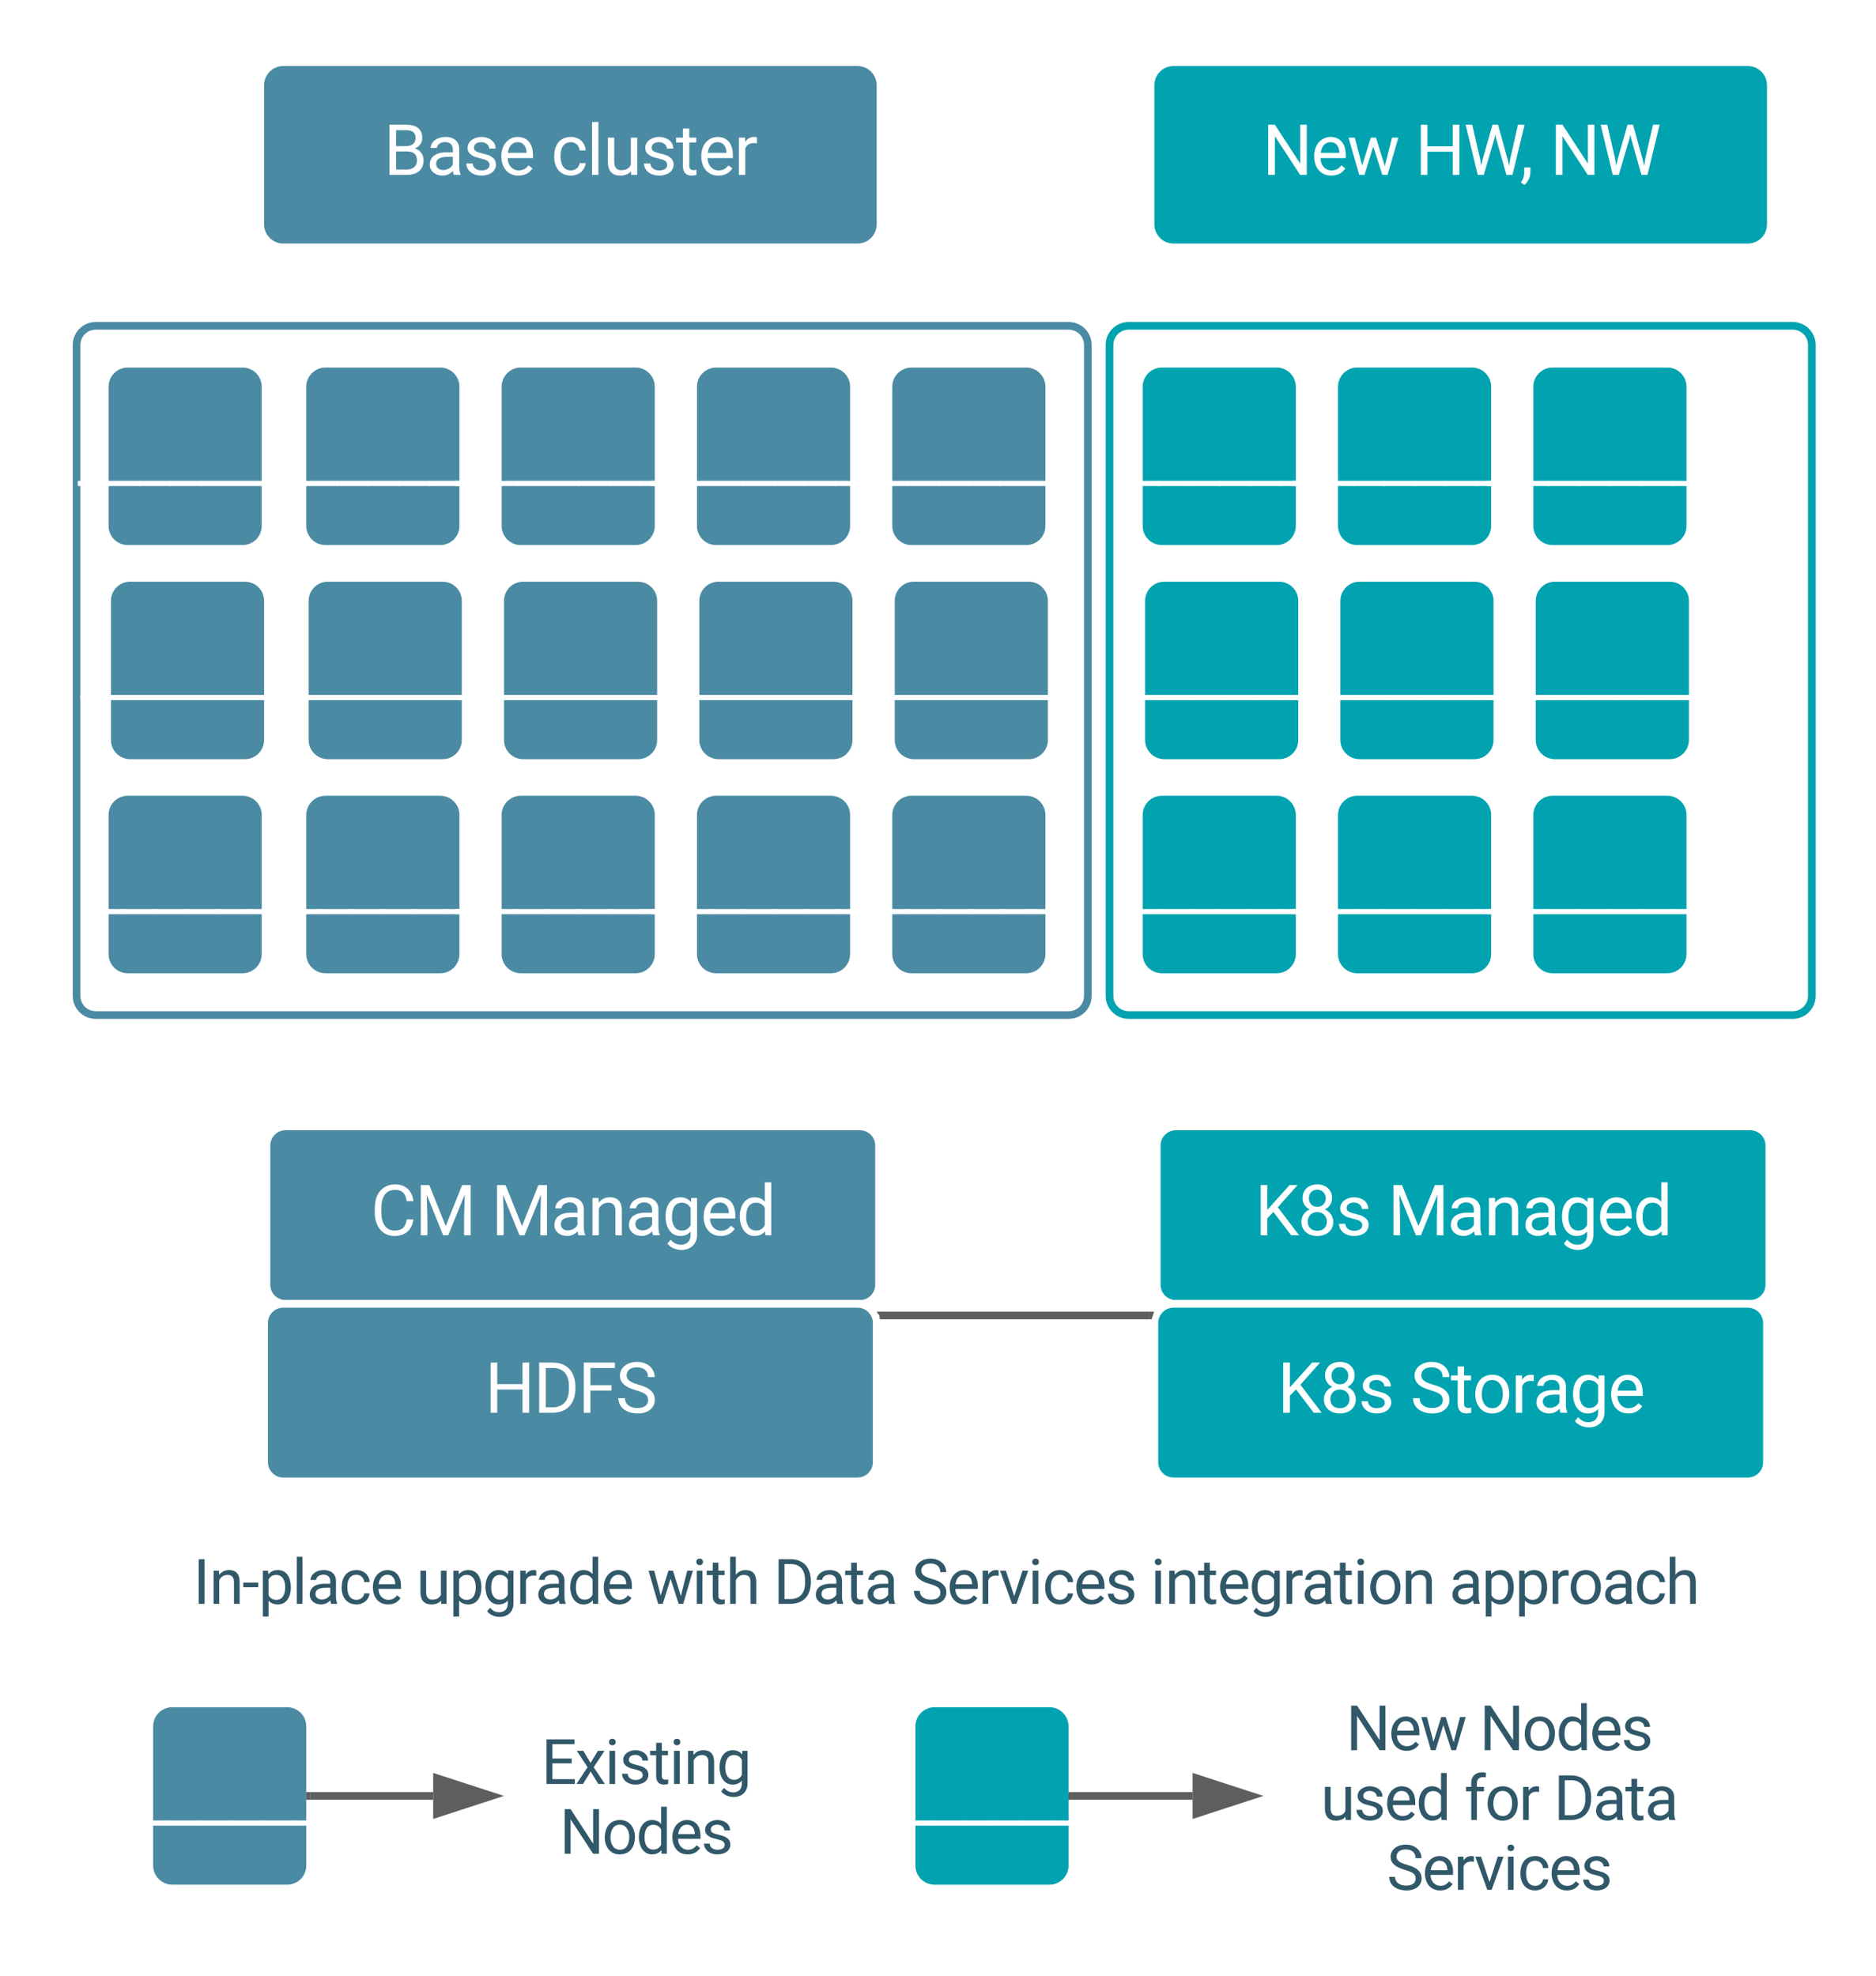
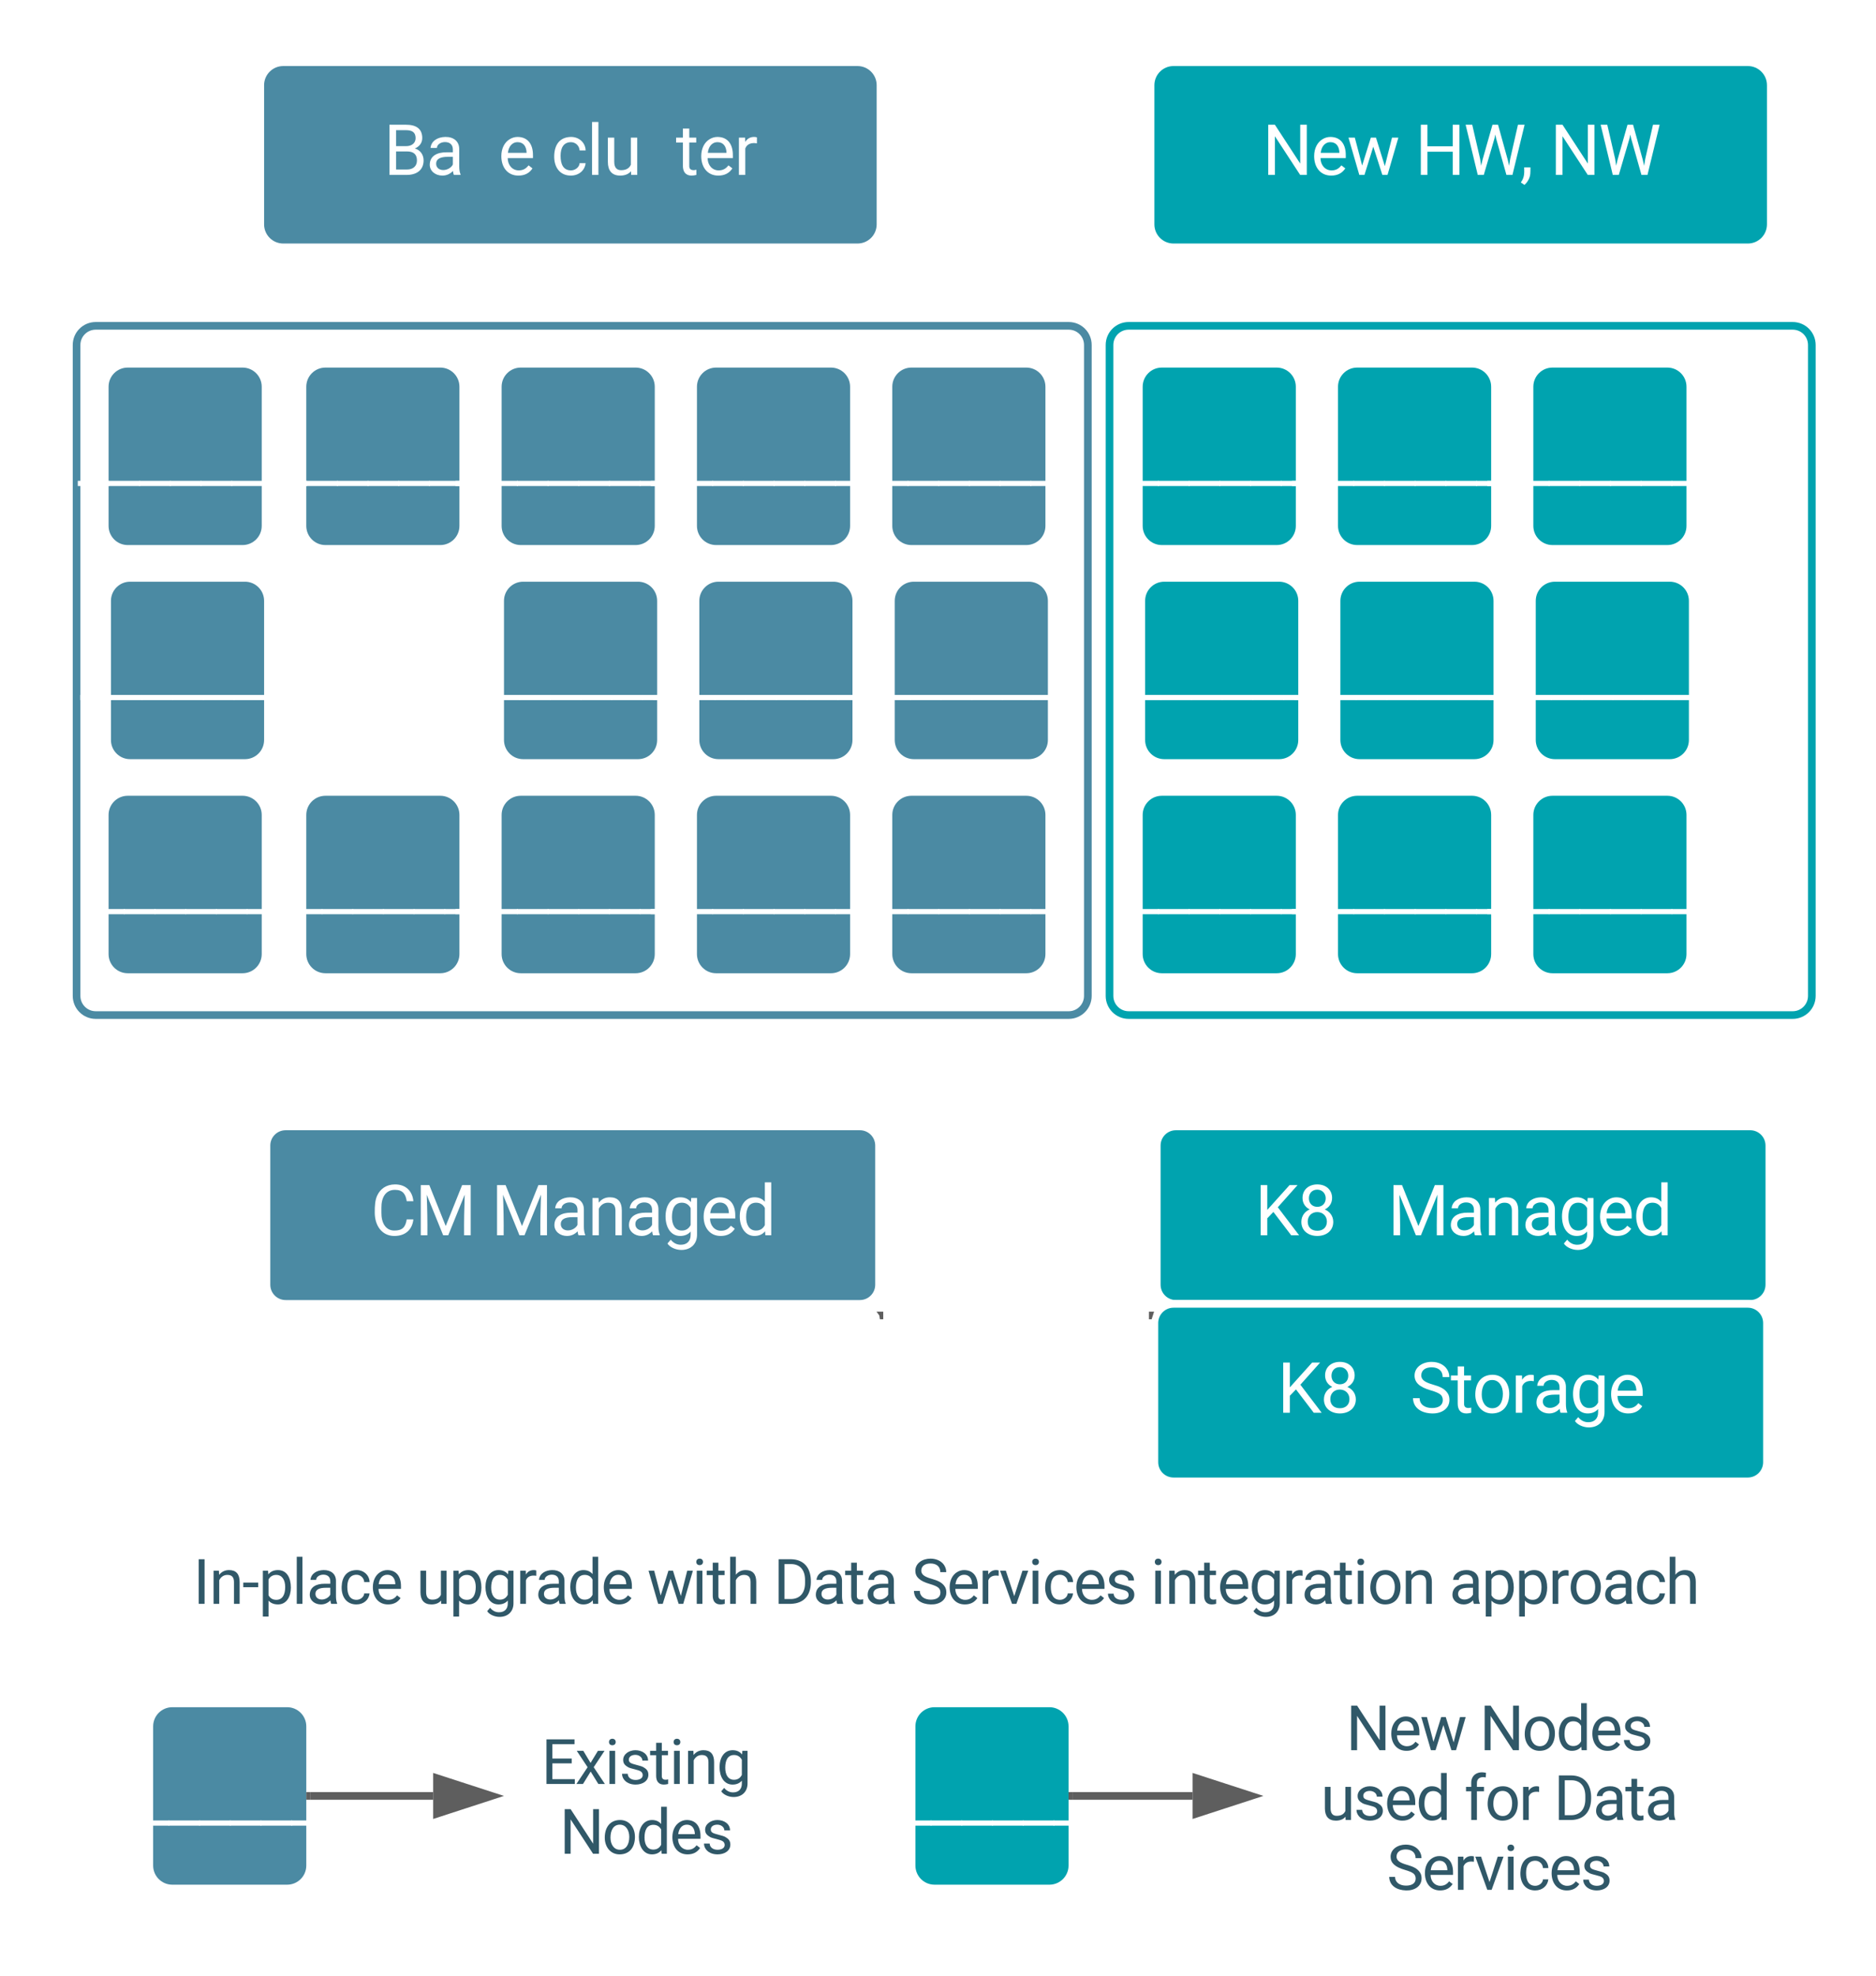
<svg xmlns="http://www.w3.org/2000/svg" xmlns:ns1="lucid" xmlns:xlink="http://www.w3.org/1999/xlink" width="490" height="516">
  <g transform="translate(20 -44)" ns1:page-tab-id="0_0">
-     <path d="M-736 0H800v600H-736z" fill="#fff" />
    <path d="M48.98 66.25c0-2.76 2.24-5 5-5h150c2.76 0 5 2.24 5 5v36.35c0 2.76-2.24 5-5 5h-150c-2.76 0-5-2.24-5-5z" stroke="#000" stroke-opacity="0" stroke-width="2" fill="#4b8aa3" />
    <use xlink:href="#a" transform="matrix(1,0,0,1,53.979,66.25) translate(26.224 23.431)" />
    <use xlink:href="#b" transform="matrix(1,0,0,1,53.979,66.25) translate(69.948 23.431)" />
    <path d="M281.52 66.25c0-2.76 2.24-5 5-5h150c2.76 0 5 2.24 5 5v36.35c0 2.76-2.24 5-5 5h-150c-2.76 0-5-2.24-5-5z" stroke="#000" stroke-opacity="0" stroke-width="2" fill="#00a3af" />
    <use xlink:href="#c" transform="matrix(1,0,0,1,286.52,66.25) translate(23.216 23.431)" />
    <use xlink:href="#d" transform="matrix(1,0,0,1,286.52,66.25) translate(63.069 23.431)" />
    <use xlink:href="#e" transform="matrix(1,0,0,1,286.52,66.25) translate(98.338 23.431)" />
    <path d="M0 134.1c0-2.77 2.24-5 5-5h254.14c2.77 0 5 2.23 5 5v170c0 2.75-2.23 5-5 5H5c-2.76 0-5-2.25-5-5z" stroke="#4b8aa3" stroke-width="2" fill="#fff" />
    <path d="M269.8 134.1c0-2.77 2.23-5 5-5h173.44c2.77 0 5 2.23 5 5v170c0 2.75-2.23 5-5 5H274.8c-2.77 0-5-2.25-5-5z" stroke="#00a3af" stroke-width="2" fill="#fff" />
    <path d="M60 145c0-2.76 2.24-5 5-5h30c2.76 0 5 2.24 5 5v36.35c0 2.76-2.24 5-5 5H65c-2.76 0-5-2.24-5-5z" stroke="#000" stroke-opacity="0" stroke-width="2" fill="#4b8aa3" />
    <use xlink:href="#f" transform="matrix(1,0,0,1,65,145) translate(-13.073 24.576)" />
    <path d="M111.02 145c0-2.76 2.24-5 5-5h30c2.76 0 5 2.24 5 5v36.35c0 2.76-2.24 5-5 5h-30c-2.76 0-5-2.24-5-5z" stroke="#000" stroke-opacity="0" stroke-width="2" fill="#4b8aa3" />
    <use xlink:href="#g" transform="matrix(1,0,0,1,116.021,145) translate(-17.083 24.576)" />
    <path d="M162.04 145c0-2.76 2.24-5 5-5h30c2.76 0 5 2.24 5 5v36.35c0 2.76-2.24 5-5 5h-30c-2.76 0-5-2.24-5-5z" stroke="#000" stroke-opacity="0" stroke-width="2" fill="#4b8aa3" />
    <use xlink:href="#g" transform="matrix(1,0,0,1,167.041,145) translate(-17.083 24.576)" />
    <path d="M213.06 145c0-2.76 2.24-5 5-5h30c2.76 0 5 2.24 5 5v36.35c0 2.76-2.24 5-5 5h-30c-2.76 0-5-2.24-5-5z" stroke="#000" stroke-opacity="0" stroke-width="2" fill="#4b8aa3" />
    <use xlink:href="#h" transform="matrix(1,0,0,1,218.062,145) translate(-9.062 24.576)" />
-     <path d="M60.62 200.92c0-2.76 2.24-5 5-5h30c2.76 0 5 2.24 5 5v36.35c0 2.76-2.24 5-5 5h-30c-2.76 0-5-2.24-5-5z" stroke="#000" stroke-opacity="0" stroke-width="2" fill="#4b8aa3" />
    <use xlink:href="#f" transform="matrix(1,0,0,1,65.624,200.917) translate(-13.073 24.576)" />
    <path d="M111.64 200.92c0-2.76 2.24-5 5-5h30c2.77 0 5 2.24 5 5v36.35c0 2.76-2.23 5-5 5h-30c-2.76 0-5-2.24-5-5z" stroke="#000" stroke-opacity="0" stroke-width="2" fill="#4b8aa3" />
    <use xlink:href="#g" transform="matrix(1,0,0,1,116.644,200.917) translate(-17.083 24.576)" />
    <path d="M162.66 200.92c0-2.76 2.24-5 5-5h30c2.77 0 5 2.24 5 5v36.35c0 2.76-2.23 5-5 5h-30c-2.76 0-5-2.24-5-5z" stroke="#000" stroke-opacity="0" stroke-width="2" fill="#4b8aa3" />
    <use xlink:href="#g" transform="matrix(1,0,0,1,167.665,200.917) translate(-17.083 24.576)" />
    <path d="M213.7 200.92c0-2.76 2.22-5 5-5h30c2.75 0 5 2.24 5 5v36.35c0 2.76-2.25 5-5 5h-30c-2.78 0-5-2.24-5-5z" stroke="#000" stroke-opacity="0" stroke-width="2" fill="#4b8aa3" />
    <use xlink:href="#h" transform="matrix(1,0,0,1,218.686,200.917) translate(-9.062 24.576)" />
    <path d="M60 256.83c0-2.76 2.24-5 5-5h30c2.76 0 5 2.24 5 5v36.35c0 2.76-2.24 5-5 5H65c-2.76 0-5-2.24-5-5z" stroke="#000" stroke-opacity="0" stroke-width="2" fill="#4b8aa3" />
    <use xlink:href="#h" transform="matrix(1,0,0,1,65,256.834) translate(-9.062 24.576)" />
    <path d="M111.02 256.83c0-2.76 2.24-5 5-5h30c2.76 0 5 2.24 5 5v36.35c0 2.76-2.24 5-5 5h-30c-2.76 0-5-2.24-5-5z" stroke="#000" stroke-opacity="0" stroke-width="2" fill="#4b8aa3" />
    <use xlink:href="#g" transform="matrix(1,0,0,1,116.021,256.834) translate(-17.083 24.576)" />
    <path d="M162.04 256.83c0-2.76 2.24-5 5-5h30c2.76 0 5 2.24 5 5v36.35c0 2.76-2.24 5-5 5h-30c-2.76 0-5-2.24-5-5z" stroke="#000" stroke-opacity="0" stroke-width="2" fill="#4b8aa3" />
    <use xlink:href="#g" transform="matrix(1,0,0,1,167.041,256.834) translate(-17.083 24.576)" />
    <path d="M213.06 256.83c0-2.76 2.24-5 5-5h30c2.76 0 5 2.24 5 5v36.35c0 2.76-2.24 5-5 5h-30c-2.76 0-5-2.24-5-5z" stroke="#000" stroke-opacity="0" stroke-width="2" fill="#4b8aa3" />
    <use xlink:href="#h" transform="matrix(1,0,0,1,218.062,256.834) translate(-9.062 24.576)" />
    <path d="M278.46 145c0-2.76 2.24-5 5-5h30c2.77 0 5 2.24 5 5v36.35c0 2.76-2.23 5-5 5h-30c-2.76 0-5-2.24-5-5z" stroke="#000" stroke-opacity="0" stroke-width="2" fill="#00a3af" />
    <use xlink:href="#h" transform="matrix(1,0,0,1,283.464,145) translate(-9.062 24.576)" />
    <path d="M329.48 145c0-2.76 2.24-5 5-5h30c2.77 0 5 2.24 5 5v36.35c0 2.76-2.23 5-5 5h-30c-2.76 0-5-2.24-5-5z" stroke="#000" stroke-opacity="0" stroke-width="2" fill="#00a3af" />
    <use xlink:href="#g" transform="matrix(1,0,0,1,334.484,145) translate(-17.083 24.576)" />
    <path d="M380.5 145c0-2.76 2.24-5 5-5h30c2.77 0 5 2.24 5 5v36.35c0 2.76-2.23 5-5 5h-30c-2.76 0-5-2.24-5-5z" stroke="#000" stroke-opacity="0" stroke-width="2" fill="#00a3af" />
    <use xlink:href="#g" transform="matrix(1,0,0,1,385.505,145) translate(-17.083 24.576)" />
    <path d="M279.1 200.92c0-2.76 2.23-5 5-5h30c2.75 0 5 2.24 5 5v36.35c0 2.76-2.25 5-5 5h-30c-2.77 0-5-2.24-5-5z" stroke="#000" stroke-opacity="0" stroke-width="2" fill="#00a3af" />
    <use xlink:href="#h" transform="matrix(1,0,0,1,284.087,200.917) translate(-9.062 24.576)" />
    <path d="M330.1 200.92c0-2.76 2.25-5 5-5h30c2.77 0 5 2.24 5 5v36.35c0 2.76-2.23 5-5 5h-30c-2.75 0-5-2.24-5-5z" stroke="#000" stroke-opacity="0" stroke-width="2" fill="#00a3af" />
    <use xlink:href="#g" transform="matrix(1,0,0,1,335.108,200.917) translate(-17.083 24.576)" />
    <path d="M381.13 200.92c0-2.76 2.24-5 5-5h30c2.76 0 5 2.24 5 5v36.35c0 2.76-2.24 5-5 5h-30c-2.76 0-5-2.24-5-5z" stroke="#000" stroke-opacity="0" stroke-width="2" fill="#00a3af" />
    <use xlink:href="#g" transform="matrix(1,0,0,1,386.129,200.917) translate(-17.083 24.576)" />
    <path d="M278.46 256.83c0-2.76 2.24-5 5-5h30c2.77 0 5 2.24 5 5v36.35c0 2.76-2.23 5-5 5h-30c-2.76 0-5-2.24-5-5z" stroke="#000" stroke-opacity="0" stroke-width="2" fill="#00a3af" />
    <use xlink:href="#h" transform="matrix(1,0,0,1,283.464,256.834) translate(-9.062 24.576)" />
    <path d="M329.48 256.83c0-2.76 2.24-5 5-5h30c2.77 0 5 2.24 5 5v36.35c0 2.76-2.23 5-5 5h-30c-2.76 0-5-2.24-5-5z" stroke="#000" stroke-opacity="0" stroke-width="2" fill="#00a3af" />
    <use xlink:href="#g" transform="matrix(1,0,0,1,334.484,256.834) translate(-17.083 24.576)" />
    <path d="M380.5 256.83c0-2.76 2.24-5 5-5h30c2.77 0 5 2.24 5 5v36.35c0 2.76-2.23 5-5 5h-30c-2.76 0-5-2.24-5-5z" stroke="#000" stroke-opacity="0" stroke-width="2" fill="#00a3af" />
    <use xlink:href="#g" transform="matrix(1,0,0,1,385.505,256.834) translate(-17.083 24.576)" />
    <path d="M49.6 343.18c0-2.76 2.24-5 5-5h150c2.76 0 5 2.24 5 5v36.35c0 2.76-2.24 5-5 5h-150c-2.76 0-5-2.24-5-5z" stroke="#fff" stroke-width="2" fill="#4b8aa3" />
    <use xlink:href="#i" transform="matrix(1,0,0,1,54.603,343.183) translate(22.209 23.431)" />
    <use xlink:href="#j" transform="matrix(1,0,0,1,54.603,343.183) translate(53.702 23.431)" />
-     <path d="M48.98 389.53c0-2.76 2.24-5 5-5h150c2.76 0 5 2.24 5 5v36.35c0 2.76-2.24 5-5 5h-150c-2.76 0-5-2.24-5-5z" stroke="#fff" stroke-width="2" fill="#4b8aa3" />
    <use xlink:href="#k" transform="matrix(1,0,0,1,53.979,389.532) translate(52.648 23.431)" />
    <path d="M282.14 343.18c0-2.76 2.24-5 5-5h150c2.76 0 5 2.24 5 5v36.35c0 2.76-2.24 5-5 5h-150c-2.76 0-5-2.24-5-5z" stroke="#fff" stroke-width="2" fill="#00a3af" />
    <use xlink:href="#l" transform="matrix(1,0,0,1,287.144,343.183) translate(20.608 23.431)" />
    <use xlink:href="#j" transform="matrix(1,0,0,1,287.144,343.183) translate(55.304 23.431)" />
    <path d="M281.52 389.53c0-2.76 2.24-5 5-5h150c2.76 0 5 2.24 5 5v36.35c0 2.76-2.24 5-5 5h-150c-2.76 0-5-2.24-5-5z" stroke="#fff" stroke-width="2" fill="#00a3af" />
    <use xlink:href="#l" transform="matrix(1,0,0,1,286.52,389.532) translate(27.127 23.431)" />
    <use xlink:href="#m" transform="matrix(1,0,0,1,286.52,389.532) translate(61.823 23.431)" />
    <path d="M0 437.63h453.24v40H0z" stroke="#000" stroke-opacity="0" stroke-width="2" fill="#fff" fill-opacity="0" />
    <use xlink:href="#n" transform="matrix(1,0,0,1,5,442.629) translate(25.433 20.244)" />
    <use xlink:href="#o" transform="matrix(1,0,0,1,5,442.629) translate(83.736 20.244)" />
    <use xlink:href="#p" transform="matrix(1,0,0,1,5,442.629) translate(144.051 20.244)" />
    <use xlink:href="#q" transform="matrix(1,0,0,1,5,442.629) translate(177.016 20.244)" />
    <use xlink:href="#r" transform="matrix(1,0,0,1,5,442.629) translate(213.072 20.244)" />
    <use xlink:href="#s" transform="matrix(1,0,0,1,5,442.629) translate(275.506 20.244)" />
    <use xlink:href="#t" transform="matrix(1,0,0,1,5,442.629) translate(353.497 20.244)" />
    <path d="M20 494.87c0-2.76 2.24-5 5-5h30c2.76 0 5 2.24 5 5v36.35c0 2.76-2.24 5-5 5H25c-2.76 0-5-2.24-5-5z" stroke="#000" stroke-opacity="0" stroke-width="2" fill="#4b8aa3" />
    <use xlink:href="#h" transform="matrix(1,0,0,1,25,494.868) translate(-9.062 24.576)" />
    <path d="M61 513.04h32.14" stroke="#5e5e5e" stroke-width="2" fill="none" />
    <path d="M61.03 514.04H60v-2h1.03" fill="#5e5e5e" />
    <path d="M108.4 513.04l-14.26 4.64v-9.27z" stroke="#5e5e5e" stroke-width="2" fill="#5e5e5e" />
    <path d="M111.64 461.1h73.8V565h-73.8z" stroke="#000" stroke-opacity="0" stroke-width="2" fill="#fff" fill-opacity="0" />
    <use xlink:href="#u" transform="matrix(1,0,0,1,116.644,466.109) translate(4.744 43.806)" />
    <use xlink:href="#v" transform="matrix(1,0,0,1,116.644,466.109) translate(9.502 62.036)" />
    <path d="M219.1 494.87c0-2.76 2.23-5 5-5h30c2.75 0 5 2.24 5 5v36.35c0 2.76-2.25 5-5 5h-30c-2.77 0-5-2.24-5-5z" stroke="#000" stroke-opacity="0" stroke-width="2" fill="#00a3af" />
    <use xlink:href="#h" transform="matrix(1,0,0,1,224.087,494.868) translate(-9.062 24.576)" />
    <path d="M260.1 513.04h31.4" stroke="#5e5e5e" stroke-width="2" fill="none" />
    <path d="M260.1 514.04h-1v-2h1" fill="#5e5e5e" />
    <path d="M306.76 513.04l-14.26 4.64v-9.27z" stroke="#5e5e5e" stroke-width="2" fill="#5e5e5e" />
    <path d="M310 461.1h122.35V565H310z" stroke="#000" stroke-opacity="0" stroke-width="2" fill="#fff" fill-opacity="0" />
    <g>
      <use xlink:href="#w" transform="matrix(1,0,0,1,314.998,466.109) translate(16.567 34.994)" />
      <use xlink:href="#x" transform="matrix(1,0,0,1,314.998,466.109) translate(51.438 34.994)" />
      <use xlink:href="#y" transform="matrix(1,0,0,1,314.998,466.109) translate(9.974 53.223)" />
      <use xlink:href="#z" transform="matrix(1,0,0,1,314.998,466.109) translate(47.435 53.223)" />
      <use xlink:href="#A" transform="matrix(1,0,0,1,314.998,466.109) translate(70.821 53.223)" />
      <use xlink:href="#B" transform="matrix(1,0,0,1,314.998,466.109) translate(27.208 71.452)" />
    </g>
-     <path d="M210.67 387.56h69.44" stroke="#5e5e5e" stroke-width="2" fill="none" />
    <path d="M210.7 388.56h-.87l-.16-1-.73-1h1.76M280.8 388.56h-.7v-2h1.34" fill="#5e5e5e" />
    <path d="M8.36 145c0-2.76 2.23-5 5-5h30c2.76 0 5 2.24 5 5v36.35c0 2.76-2.24 5-5 5h-30c-2.77 0-5-2.24-5-5z" stroke="#000" stroke-opacity="0" stroke-width="2" fill="#4b8aa3" />
    <g>
      <use xlink:href="#f" transform="matrix(1,0,0,1,13.356,145) translate(-13.073 24.576)" />
    </g>
    <path d="M8.98 200.92c0-2.76 2.24-5 5-5h30c2.76 0 5 2.24 5 5v36.35c0 2.76-2.24 5-5 5h-30c-2.76 0-5-2.24-5-5z" stroke="#000" stroke-opacity="0" stroke-width="2" fill="#4b8aa3" />
    <g>
      <use xlink:href="#f" transform="matrix(1,0,0,1,13.979,200.917) translate(-13.073 24.576)" />
    </g>
    <path d="M8.36 256.83c0-2.76 2.23-5 5-5h30c2.76 0 5 2.24 5 5v36.35c0 2.76-2.24 5-5 5h-30c-2.77 0-5-2.24-5-5z" stroke="#000" stroke-opacity="0" stroke-width="2" fill="#4b8aa3" />
    <g>
      <use xlink:href="#h" transform="matrix(1,0,0,1,13.356,256.834) translate(-9.062 24.576)" />
    </g>
    <defs>
      <path fill="#fff" d="M1160-420C1159-145 963 0 674 0H169v-1456h476c294-1 476 112 476 388 0 153-99 253-216 302 146 38 255 167 255 346zM678-157c171 2 289-95 289-261 0-175-95-263-286-263H361v524h317zm250-912c-2-172-104-229-283-229H361v463h290c157 3 278-84 277-234" id="C" />
      <path fill="#fff" d="M561-1102c238-4 403 126 403 351v498c0 99 13 178 38 237V0H808c-11-21-19-59-26-114C696-25 593 20 474 20c-199 0-368-130-365-320 4-251 214-359 490-356h180v-85c-1-135-86-212-229-212-115 0-232 67-233 171H131c20-205 206-316 430-320zM294-326c0 117 90 185 207 185 122 0 239-75 278-162v-222H634c-227 0-340 66-340 199" id="D" />
-       <path fill="#fff" d="M538-131c121 0 232-49 232-156 0-50-20-88-56-117-73-60-334-92-420-143-92-55-162-110-162-238 0-190 192-317 400-317 223 0 414 129 413 338H759c0-108-110-186-227-186-119 0-215 53-215 159 0 45 18 78 53 101 76 52 331 90 416 139 98 57 169 115 169 251C955-92 760 20 538 20c-176 0-314-68-386-174-38-55-57-115-57-179h185c6 129 116 202 258 202" id="E" />
      <path fill="#fff" d="M599-131c141 0 220-65 285-146l113 88C906-50 770 20 589 20 281 21 93-214 93-545c0-223 93-397 233-485 74-48 154-72 240-72 300 2 449 218 445 537v77H278c0 197 129 357 321 357zm227-509c-3-180-88-310-260-310-170 0-264 140-282 310h542" id="F" />
      <g id="a">
        <use transform="matrix(0.009,0,0,0.009,0,0)" xlink:href="#C" />
        <use transform="matrix(0.009,0,0,0.009,11.068,0)" xlink:href="#D" />
        <use transform="matrix(0.009,0,0,0.009,20.738,0)" xlink:href="#E" />
        <use transform="matrix(0.009,0,0,0.009,29.905,0)" xlink:href="#F" />
      </g>
      <path fill="#fff" d="M277-555c0 244 77 420 297 424 127 2 249-93 255-210h175C980-127 805 20 574 20 258 20 81-222 92-562c11-319 164-533 481-540 237-5 426 165 431 392H829c-7-133-115-242-256-240-209 4-296 166-296 395" id="G" />
      <path fill="#fff" d="M341 0H156v-1536h185V0" id="H" />
      <path fill="#fff" d="M491 20c-241-1-355-148-355-398v-704h185v699c0 164 67 246 200 246 141 0 235-53 282-158v-787h185V0H812l-4-107C736-22 630 20 491 20" id="I" />
      <path fill="#fff" d="M456 20C285 20 205-92 206-268v-671H9v-143h197v-262h185v262h202v143H391v671c-9 125 92 149 207 118V0c-49 13-96 20-142 20" id="J" />
      <path fill="#fff" d="M663-916c-163-27-288 18-338 148V0H140v-1082h180l3 125c61-97 147-145 258-145 36 0 63 5 82 14v172" id="K" />
      <g id="b">
        <use transform="matrix(0.009,0,0,0.009,0,0)" xlink:href="#G" />
        <use transform="matrix(0.009,0,0,0.009,9.306,0)" xlink:href="#H" />
        <use transform="matrix(0.009,0,0,0.009,13.62,0)" xlink:href="#I" />
        <use transform="matrix(0.009,0,0,0.009,23.42,0)" xlink:href="#E" />
        <use transform="matrix(0.009,0,0,0.009,32.587,0)" xlink:href="#J" />
        <use transform="matrix(0.009,0,0,0.009,38.394,0)" xlink:href="#F" />
        <use transform="matrix(0.009,0,0,0.009,47.812,0)" xlink:href="#K" />
      </g>
      <path fill="#fff" d="M1288 0h-193L362-1122V0H169v-1456h193l735 1127v-1127h191V0" id="L" />
      <path fill="#fff" d="M1098-255l208-827h185L1176 0h-150L763-820 507 0H357L43-1082h184l213 810 252-810h149" id="M" />
      <g id="c">
        <use transform="matrix(0.009,0,0,0.009,0,0)" xlink:href="#L" />
        <use transform="matrix(0.009,0,0,0.009,12.674,0)" xlink:href="#F" />
        <use transform="matrix(0.009,0,0,0.009,22.092,0)" xlink:href="#M" />
      </g>
      <path fill="#fff" d="M1288 0h-193v-673H361V0H169v-1456h192v626h734v-626h193V0" id="N" />
      <path fill="#fff" d="M483-459l28 192 41-173 288-1016h162l281 1016 40 176 31-196 226-996h193L1420 0h-175L945-1061l-23-111-23 111L588 0H413L61-1456h192" id="O" />
      <path fill="#fff" d="M134 290L29 218c97-132 105-239 98-437h181c1 144 5 239-50 347-34 67-74 121-124 162" id="P" />
      <g id="d">
        <use transform="matrix(0.009,0,0,0.009,0,0)" xlink:href="#N" />
        <use transform="matrix(0.009,0,0,0.009,12.674,0)" xlink:href="#O" />
        <use transform="matrix(0.009,0,0,0.009,27.378,0)" xlink:href="#P" />
      </g>
      <g id="e">
        <use transform="matrix(0.009,0,0,0.009,0,0)" xlink:href="#L" />
        <use transform="matrix(0.009,0,0,0.009,12.674,0)" xlink:href="#O" />
      </g>
      <path fill="#fff" d="M920 151H4V0h916v151" id="Q" />
      <g id="f">
        <use transform="matrix(0.009,0,0,0.009,0,0)" xlink:href="#Q" />
        <use transform="matrix(0.009,0,0,0.009,8.021,0)" xlink:href="#Q" />
        <use transform="matrix(0.009,0,0,0.009,16.042,0)" xlink:href="#Q" />
        <use transform="matrix(0.009,0,0,0.009,24.062,0)" xlink:href="#Q" />
        <use transform="matrix(0.009,0,0,0.009,32.083,0)" xlink:href="#Q" />
        <use transform="matrix(0.009,0,0,0.009,40.104,0)" xlink:href="#Q" />
        <use transform="matrix(0.009,0,0,0.009,48.125,0)" xlink:href="#Q" />
      </g>
      <g id="g">
        <use transform="matrix(0.009,0,0,0.009,0,0)" xlink:href="#Q" />
        <use transform="matrix(0.009,0,0,0.009,8.021,0)" xlink:href="#Q" />
        <use transform="matrix(0.009,0,0,0.009,16.042,0)" xlink:href="#Q" />
        <use transform="matrix(0.009,0,0,0.009,24.062,0)" xlink:href="#Q" />
        <use transform="matrix(0.009,0,0,0.009,32.083,0)" xlink:href="#Q" />
        <use transform="matrix(0.009,0,0,0.009,40.104,0)" xlink:href="#Q" />
        <use transform="matrix(0.009,0,0,0.009,48.125,0)" xlink:href="#Q" />
        <use transform="matrix(0.009,0,0,0.009,56.146,0)" xlink:href="#Q" />
      </g>
      <g id="h">
        <use transform="matrix(0.009,0,0,0.009,0,0)" xlink:href="#Q" />
        <use transform="matrix(0.009,0,0,0.009,8.021,0)" xlink:href="#Q" />
        <use transform="matrix(0.009,0,0,0.009,16.042,0)" xlink:href="#Q" />
        <use transform="matrix(0.009,0,0,0.009,24.062,0)" xlink:href="#Q" />
        <use transform="matrix(0.009,0,0,0.009,32.083,0)" xlink:href="#Q" />
        <use transform="matrix(0.009,0,0,0.009,40.104,0)" xlink:href="#Q" />
      </g>
      <path fill="#fff" d="M688-137c238 0 323-102 359-325h193c-32 297-228 482-552 482-361 0-569-299-569-680 0-197 8-360 73-497 88-186 257-317 513-319 316-2 509 195 535 488h-193c-31-212-118-330-342-330-272 0-397 224-393 523v141c-3 282 115 517 376 517" id="R" />
      <path fill="#fff" d="M417-1456L893-268l476-1188h249V0h-192c-4-403 4-794 18-1179L966 0H819L342-1176c15 384 23 773 19 1176H169v-1456h248" id="S" />
      <g id="i">
        <use transform="matrix(0.009,0,0,0.009,0,0)" xlink:href="#R" />
        <use transform="matrix(0.009,0,0,0.009,11.571,0)" xlink:href="#S" />
      </g>
      <path fill="#fff" d="M589-945c-131 0-219 81-264 174V0H140v-1082h175l6 136c83-104 191-156 324-156 229 0 346 129 346 387V0H806v-716c-2-153-65-229-217-229" id="T" />
      <path fill="#fff" d="M521 20C240 20 96-239 96-550c0-303 147-552 427-552 132 0 235 47 309 140l9-120h169V-26c4 277-183 454-459 452-165-1-334-81-400-187l96-111c79 98 176 147 291 147 180 1 288-109 286-290v-93C750-23 649 20 521 20zm48-965c-209 0-287 178-287 416 0 217 86 392 285 392 117 0 202-53 257-159v-494c-57-103-142-155-255-155" id="U" />
      <path fill="#fff" d="M520 20C244 20 95-247 95-550c0-298 151-550 427-552 127 0 227 43 301 130v-564h185V0H838l-9-116C755-25 652 20 520 20zm48-965c-210 0-288 177-288 416 0 218 87 392 286 392 117 0 203-53 257-158v-497c-55-102-140-153-255-153" id="V" />
      <g id="j">
        <use transform="matrix(0.009,0,0,0.009,0,0)" xlink:href="#S" />
        <use transform="matrix(0.009,0,0,0.009,15.521,0)" xlink:href="#D" />
        <use transform="matrix(0.009,0,0,0.009,25.191,0)" xlink:href="#T" />
        <use transform="matrix(0.009,0,0,0.009,35,0)" xlink:href="#D" />
        <use transform="matrix(0.009,0,0,0.009,44.67,0)" xlink:href="#U" />
        <use transform="matrix(0.009,0,0,0.009,54.644,0)" xlink:href="#F" />
        <use transform="matrix(0.009,0,0,0.009,64.062,0)" xlink:href="#V" />
      </g>
      <path fill="#fff" d="M1222-777c17 480-206 763-650 777H169v-1456h411c408 9 627 269 642 679zm-190 4c3-312-149-522-447-525H361v1141h202c308 0 473-209 469-531v-85" id="W" />
      <path fill="#fff" d="M972-643H361V0H169v-1456h902v158H361v498h611v157" id="X" />
      <path fill="#fff" d="M631-137c179 0 314-70 314-231 0-71-25-127-75-166s-141-77-272-115c-165-47-285-106-360-175s-112-154-112-255c0-245 231-397 495-397 206 0 369 89 449 218 43 68 65 142 65 223H942c0-184-129-283-321-283-172 0-299 76-301 236 0 59 26 109 76 150s135 78 256 113c205 59 345 116 436 256 35 53 50 119 50 193-2 256-231 398-507 390C333 12 90-129 80-422h193c0 187 160 285 358 285" id="Y" />
      <g id="k">
        <use transform="matrix(0.009,0,0,0.009,0,0)" xlink:href="#N" />
        <use transform="matrix(0.009,0,0,0.009,12.674,0)" xlink:href="#W" />
        <use transform="matrix(0.009,0,0,0.009,24.332,0)" xlink:href="#X" />
        <use transform="matrix(0.009,0,0,0.009,34.158,0)" xlink:href="#Y" />
      </g>
      <path fill="#fff" d="M539-677L361-492V0H169v-1456h192v720l647-720h232L667-813 1285 0h-230" id="Z" />
      <path fill="#fff" d="M575-1476c247 0 432 154 429 400-2 161-97 271-213 327 135 56 245 179 247 356 3 257-200 413-463 413-265 0-466-156-463-413 2-176 108-302 243-357-115-56-207-166-209-326-4-246 181-400 429-400zm0 1345c168 0 278-101 278-266 0-161-118-276-280-276-163 0-276 113-276 276 0 167 108 266 278 266zm244-942c0-143-104-251-244-251-146 0-244 102-244 251 0 145 98 248 244 248s244-103 244-248" id="aa" />
      <g id="l">
        <use transform="matrix(0.009,0,0,0.009,0,0)" xlink:href="#Z" />
        <use transform="matrix(0.009,0,0,0.009,11.146,0)" xlink:href="#aa" />
        <use transform="matrix(0.009,0,0,0.009,21.128,0)" xlink:href="#E" />
      </g>
      <path fill="#fff" d="M584 20C278 26 81-227 91-551c10-320 175-545 491-551 308-5 503 247 494 573-9 322-175 543-492 549zm-2-970c-208 0-305 185-305 421 0 216 106 398 307 398 211 0 307-186 307-420 0-214-109-399-309-399" id="ab" />
      <g id="m">
        <use transform="matrix(0.009,0,0,0.009,0,0)" xlink:href="#Y" />
        <use transform="matrix(0.009,0,0,0.009,10.547,0)" xlink:href="#J" />
        <use transform="matrix(0.009,0,0,0.009,16.181,0)" xlink:href="#ab" />
        <use transform="matrix(0.009,0,0,0.009,26.319,0)" xlink:href="#K" />
        <use transform="matrix(0.009,0,0,0.009,31.988,0)" xlink:href="#D" />
        <use transform="matrix(0.009,0,0,0.009,41.658,0)" xlink:href="#U" />
        <use transform="matrix(0.009,0,0,0.009,51.632,0)" xlink:href="#F" />
      </g>
      <path fill="#305868" d="M375 0H183v-1456h192V0" id="ac" />
      <path fill="#305868" d="M589-945c-131 0-219 81-264 174V0H140v-1082h175l6 136c83-104 191-156 324-156 229 0 346 129 346 387V0H806v-716c-2-153-65-229-217-229" id="ad" />
      <path fill="#305868" d="M525-543H37v-151h488v151" id="ae" />
      <path fill="#305868" d="M632-1102c291 0 422 251 422 573 0 297-141 548-419 549-131 0-235-42-310-125v521H140v-1498h169l9 120c75-93 180-140 314-140zm-53 971c207 0 290-180 290-419 0-218-92-395-292-395-112 0-196 50-252 149v517c55 99 140 148 254 148" id="af" />
      <path fill="#305868" d="M341 0H156v-1536h185V0" id="ag" />
      <path fill="#305868" d="M561-1102c238-4 403 126 403 351v498c0 99 13 178 38 237V0H808c-11-21-19-59-26-114C696-25 593 20 474 20c-199 0-368-130-365-320 4-251 214-359 490-356h180v-85c-1-135-86-212-229-212-115 0-232 67-233 171H131c20-205 206-316 430-320zM294-326c0 117 90 185 207 185 122 0 239-75 278-162v-222H634c-227 0-340 66-340 199" id="ah" />
      <path fill="#305868" d="M277-555c0 244 77 420 297 424 127 2 249-93 255-210h175C980-127 805 20 574 20 258 20 81-222 92-562c11-319 164-533 481-540 237-5 426 165 431 392H829c-7-133-115-242-256-240-209 4-296 166-296 395" id="ai" />
      <path fill="#305868" d="M599-131c141 0 220-65 285-146l113 88C906-50 770 20 589 20 281 21 93-214 93-545c0-223 93-397 233-485 74-48 154-72 240-72 300 2 449 218 445 537v77H278c0 197 129 357 321 357zm227-509c-3-180-88-310-260-310-170 0-264 140-282 310h542" id="aj" />
      <g id="n">
        <use transform="matrix(0.008,0,0,0.008,0,0)" xlink:href="#ac" />
        <use transform="matrix(0.008,0,0,0.008,4.231,0)" xlink:href="#ad" />
        <use transform="matrix(0.008,0,0,0.008,12.814,0)" xlink:href="#ae" />
        <use transform="matrix(0.008,0,0,0.008,17.105,0)" xlink:href="#af" />
        <use transform="matrix(0.008,0,0,0.008,25.832,0)" xlink:href="#ag" />
        <use transform="matrix(0.008,0,0,0.008,29.607,0)" xlink:href="#ah" />
        <use transform="matrix(0.008,0,0,0.008,38.069,0)" xlink:href="#ai" />
        <use transform="matrix(0.008,0,0,0.008,46.211,0)" xlink:href="#aj" />
      </g>
      <path fill="#305868" d="M491 20c-241-1-355-148-355-398v-704h185v699c0 164 67 246 200 246 141 0 235-53 282-158v-787h185V0H812l-4-107C736-22 630 20 491 20" id="ak" />
      <path fill="#305868" d="M521 20C240 20 96-239 96-550c0-303 147-552 427-552 132 0 235 47 309 140l9-120h169V-26c4 277-183 454-459 452-165-1-334-81-400-187l96-111c79 98 176 147 291 147 180 1 288-109 286-290v-93C750-23 649 20 521 20zm48-965c-209 0-287 178-287 416 0 217 86 392 285 392 117 0 202-53 257-159v-494c-57-103-142-155-255-155" id="al" />
      <path fill="#305868" d="M663-916c-163-27-288 18-338 148V0H140v-1082h180l3 125c61-97 147-145 258-145 36 0 63 5 82 14v172" id="am" />
      <path fill="#305868" d="M520 20C244 20 95-247 95-550c0-298 151-550 427-552 127 0 227 43 301 130v-564h185V0H838l-9-116C755-25 652 20 520 20zm48-965c-210 0-288 177-288 416 0 218 87 392 286 392 117 0 203-53 257-158v-497c-55-102-140-153-255-153" id="an" />
      <g id="o">
        <use transform="matrix(0.008,0,0,0.008,0,0)" xlink:href="#ak" />
        <use transform="matrix(0.008,0,0,0.008,8.575,0)" xlink:href="#af" />
        <use transform="matrix(0.008,0,0,0.008,17.303,0)" xlink:href="#al" />
        <use transform="matrix(0.008,0,0,0.008,26.03,0)" xlink:href="#am" />
        <use transform="matrix(0.008,0,0,0.008,30.99,0)" xlink:href="#ah" />
        <use transform="matrix(0.008,0,0,0.008,39.451,0)" xlink:href="#an" />
        <use transform="matrix(0.008,0,0,0.008,48.224,0)" xlink:href="#aj" />
      </g>
      <path fill="#305868" d="M1098-255l208-827h185L1176 0h-150L763-820 507 0H357L43-1082h184l213 810 252-810h149" id="ao" />
      <path fill="#305868" d="M341 0H156v-1082h185V0zm-91-1264c-68 0-108-42-109-105 0-62 41-107 109-107s110 44 110 107-42 105-110 105" id="ap" />
      <path fill="#305868" d="M456 20C285 20 205-92 206-268v-671H9v-143h197v-262h185v262h202v143H391v671c-9 125 92 149 207 118V0c-49 13-96 20-142 20" id="aq" />
      <path fill="#305868" d="M589-945c-131 0-219 81-264 174V0H140v-1536h185v585c82-101 189-151 320-151 229 0 346 129 346 387V0H806v-716c-2-153-65-229-217-229" id="ar" />
      <g id="p">
        <use transform="matrix(0.008,0,0,0.008,0,0)" xlink:href="#ao" />
        <use transform="matrix(0.008,0,0,0.008,11.689,0)" xlink:href="#ap" />
        <use transform="matrix(0.008,0,0,0.008,15.464,0)" xlink:href="#aq" />
        <use transform="matrix(0.008,0,0,0.008,20.546,0)" xlink:href="#ar" />
      </g>
      <path fill="#305868" d="M1222-777c17 480-206 763-650 777H169v-1456h411c408 9 627 269 642 679zm-190 4c3-312-149-522-447-525H361v1141h202c308 0 473-209 469-531v-85" id="as" />
      <g id="q">
        <use transform="matrix(0.008,0,0,0.008,0,0)" xlink:href="#as" />
        <use transform="matrix(0.008,0,0,0.008,10.201,0)" xlink:href="#ah" />
        <use transform="matrix(0.008,0,0,0.008,18.662,0)" xlink:href="#aq" />
        <use transform="matrix(0.008,0,0,0.008,23.743,0)" xlink:href="#ah" />
      </g>
      <path fill="#305868" d="M631-137c179 0 314-70 314-231 0-71-25-127-75-166s-141-77-272-115c-165-47-285-106-360-175s-112-154-112-255c0-245 231-397 495-397 206 0 369 89 449 218 43 68 65 142 65 223H942c0-184-129-283-321-283-172 0-299 76-301 236 0 59 26 109 76 150s135 78 256 113c205 59 345 116 436 256 35 53 50 119 50 193-2 256-231 398-507 390C333 12 90-129 80-422h193c0 187 160 285 358 285" id="at" />
      <path fill="#305868" d="M497-251l268-831h189L566 0H425L33-1082h189" id="au" />
      <path fill="#305868" d="M538-131c121 0 232-49 232-156 0-50-20-88-56-117-73-60-334-92-420-143-92-55-162-110-162-238 0-190 192-317 400-317 223 0 414 129 413 338H759c0-108-110-186-227-186-119 0-215 53-215 159 0 45 18 78 53 101 76 52 331 90 416 139 98 57 169 115 169 251C955-92 760 20 538 20c-176 0-314-68-386-174-38-55-57-115-57-179h185c6 129 116 202 258 202" id="av" />
      <g id="r">
        <use transform="matrix(0.008,0,0,0.008,0,0)" xlink:href="#at" />
        <use transform="matrix(0.008,0,0,0.008,9.229,0)" xlink:href="#aj" />
        <use transform="matrix(0.008,0,0,0.008,17.47,0)" xlink:href="#am" />
        <use transform="matrix(0.008,0,0,0.008,22.87,0)" xlink:href="#au" />
        <use transform="matrix(0.008,0,0,0.008,30.405,0)" xlink:href="#ap" />
        <use transform="matrix(0.008,0,0,0.008,34.18,0)" xlink:href="#ai" />
        <use transform="matrix(0.008,0,0,0.008,42.322,0)" xlink:href="#aj" />
        <use transform="matrix(0.008,0,0,0.008,50.563,0)" xlink:href="#av" />
      </g>
      <path fill="#305868" d="M584 20C278 26 81-227 91-551c10-320 175-545 491-551 308-5 503 247 494 573-9 322-175 543-492 549zm-2-970c-208 0-305 185-305 421 0 216 106 398 307 398 211 0 307-186 307-420 0-214-109-399-309-399" id="aw" />
      <g id="s">
        <use transform="matrix(0.008,0,0,0.008,0,0)" xlink:href="#ap" />
        <use transform="matrix(0.008,0,0,0.008,3.775,0)" xlink:href="#ad" />
        <use transform="matrix(0.008,0,0,0.008,12.358,0)" xlink:href="#aq" />
        <use transform="matrix(0.008,0,0,0.008,17.439,0)" xlink:href="#aj" />
        <use transform="matrix(0.008,0,0,0.008,25.68,0)" xlink:href="#al" />
        <use transform="matrix(0.008,0,0,0.008,34.408,0)" xlink:href="#am" />
        <use transform="matrix(0.008,0,0,0.008,39.367,0)" xlink:href="#ah" />
        <use transform="matrix(0.008,0,0,0.008,47.829,0)" xlink:href="#aq" />
        <use transform="matrix(0.008,0,0,0.008,52.91,0)" xlink:href="#ap" />
        <use transform="matrix(0.008,0,0,0.008,56.685,0)" xlink:href="#aw" />
        <use transform="matrix(0.008,0,0,0.008,65.557,0)" xlink:href="#ad" />
      </g>
      <g id="t">
        <use transform="matrix(0.008,0,0,0.008,0,0)" xlink:href="#ah" />
        <use transform="matrix(0.008,0,0,0.008,8.461,0)" xlink:href="#af" />
        <use transform="matrix(0.008,0,0,0.008,17.189,0)" xlink:href="#af" />
        <use transform="matrix(0.008,0,0,0.008,25.916,0)" xlink:href="#am" />
        <use transform="matrix(0.008,0,0,0.008,31.028,0)" xlink:href="#aw" />
        <use transform="matrix(0.008,0,0,0.008,39.899,0)" xlink:href="#ah" />
        <use transform="matrix(0.008,0,0,0.008,48.36,0)" xlink:href="#ai" />
        <use transform="matrix(0.008,0,0,0.008,56.503,0)" xlink:href="#ar" />
      </g>
      <path fill="#305868" d="M992-673H361v516h733V0H169v-1456h915v158H361v468h631v157" id="ax" />
      <path fill="#305868" d="M503-687l240-395h216L605-547 970 0H756L506-405 256 0H41l365-547-354-535h214" id="ay" />
      <g id="u">
        <use transform="matrix(0.008,0,0,0.008,0,0)" xlink:href="#ax" />
        <use transform="matrix(0.008,0,0,0.008,8.841,0)" xlink:href="#ay" />
        <use transform="matrix(0.008,0,0,0.008,16.551,0)" xlink:href="#ap" />
        <use transform="matrix(0.008,0,0,0.008,20.326,0)" xlink:href="#av" />
        <use transform="matrix(0.008,0,0,0.008,28.346,0)" xlink:href="#aq" />
        <use transform="matrix(0.008,0,0,0.008,33.428,0)" xlink:href="#ap" />
        <use transform="matrix(0.008,0,0,0.008,37.203,0)" xlink:href="#ad" />
        <use transform="matrix(0.008,0,0,0.008,45.786,0)" xlink:href="#al" />
      </g>
      <path fill="#305868" d="M1288 0h-193L362-1122V0H169v-1456h193l735 1127v-1127h191V0" id="az" />
      <g id="v">
        <use transform="matrix(0.008,0,0,0.008,0,0)" xlink:href="#az" />
        <use transform="matrix(0.008,0,0,0.008,11.089,0)" xlink:href="#aw" />
        <use transform="matrix(0.008,0,0,0.008,19.961,0)" xlink:href="#an" />
        <use transform="matrix(0.008,0,0,0.008,28.734,0)" xlink:href="#aj" />
        <use transform="matrix(0.008,0,0,0.008,36.975,0)" xlink:href="#av" />
      </g>
      <g id="w">
        <use transform="matrix(0.008,0,0,0.008,0,0)" xlink:href="#az" />
        <use transform="matrix(0.008,0,0,0.008,11.089,0)" xlink:href="#aj" />
        <use transform="matrix(0.008,0,0,0.008,19.331,0)" xlink:href="#ao" />
      </g>
      <g id="x">
        <use transform="matrix(0.008,0,0,0.008,0,0)" xlink:href="#az" />
        <use transform="matrix(0.008,0,0,0.008,11.089,0)" xlink:href="#aw" />
        <use transform="matrix(0.008,0,0,0.008,19.961,0)" xlink:href="#an" />
        <use transform="matrix(0.008,0,0,0.008,28.734,0)" xlink:href="#aj" />
        <use transform="matrix(0.008,0,0,0.008,36.975,0)" xlink:href="#av" />
      </g>
      <g id="y">
        <use transform="matrix(0.008,0,0,0.008,0,0)" xlink:href="#ak" />
        <use transform="matrix(0.008,0,0,0.008,8.575,0)" xlink:href="#av" />
        <use transform="matrix(0.008,0,0,0.008,16.596,0)" xlink:href="#aj" />
        <use transform="matrix(0.008,0,0,0.008,24.837,0)" xlink:href="#an" />
      </g>
      <path fill="#305868" d="M704-1390c-164-38-297 28-288 194v114h231v143H416V0H231v-939H60v-143h171v-111c-12-274 208-416 483-347" id="aA" />
      <g id="z">
        <use transform="matrix(0.008,0,0,0.008,0,0)" xlink:href="#aA" />
        <use transform="matrix(0.008,0,0,0.008,5.4,0)" xlink:href="#aw" />
        <use transform="matrix(0.008,0,0,0.008,14.272,0)" xlink:href="#am" />
      </g>
      <g id="A">
        <use transform="matrix(0.008,0,0,0.008,0,0)" xlink:href="#as" />
        <use transform="matrix(0.008,0,0,0.008,10.201,0)" xlink:href="#ah" />
        <use transform="matrix(0.008,0,0,0.008,18.662,0)" xlink:href="#aq" />
        <use transform="matrix(0.008,0,0,0.008,23.743,0)" xlink:href="#ah" />
      </g>
      <g id="B">
        <use transform="matrix(0.008,0,0,0.008,0,0)" xlink:href="#at" />
        <use transform="matrix(0.008,0,0,0.008,9.229,0)" xlink:href="#aj" />
        <use transform="matrix(0.008,0,0,0.008,17.47,0)" xlink:href="#am" />
        <use transform="matrix(0.008,0,0,0.008,22.87,0)" xlink:href="#au" />
        <use transform="matrix(0.008,0,0,0.008,30.405,0)" xlink:href="#ap" />
        <use transform="matrix(0.008,0,0,0.008,34.18,0)" xlink:href="#ai" />
        <use transform="matrix(0.008,0,0,0.008,42.322,0)" xlink:href="#aj" />
        <use transform="matrix(0.008,0,0,0.008,50.563,0)" xlink:href="#av" />
      </g>
    </defs>
  </g>
</svg>